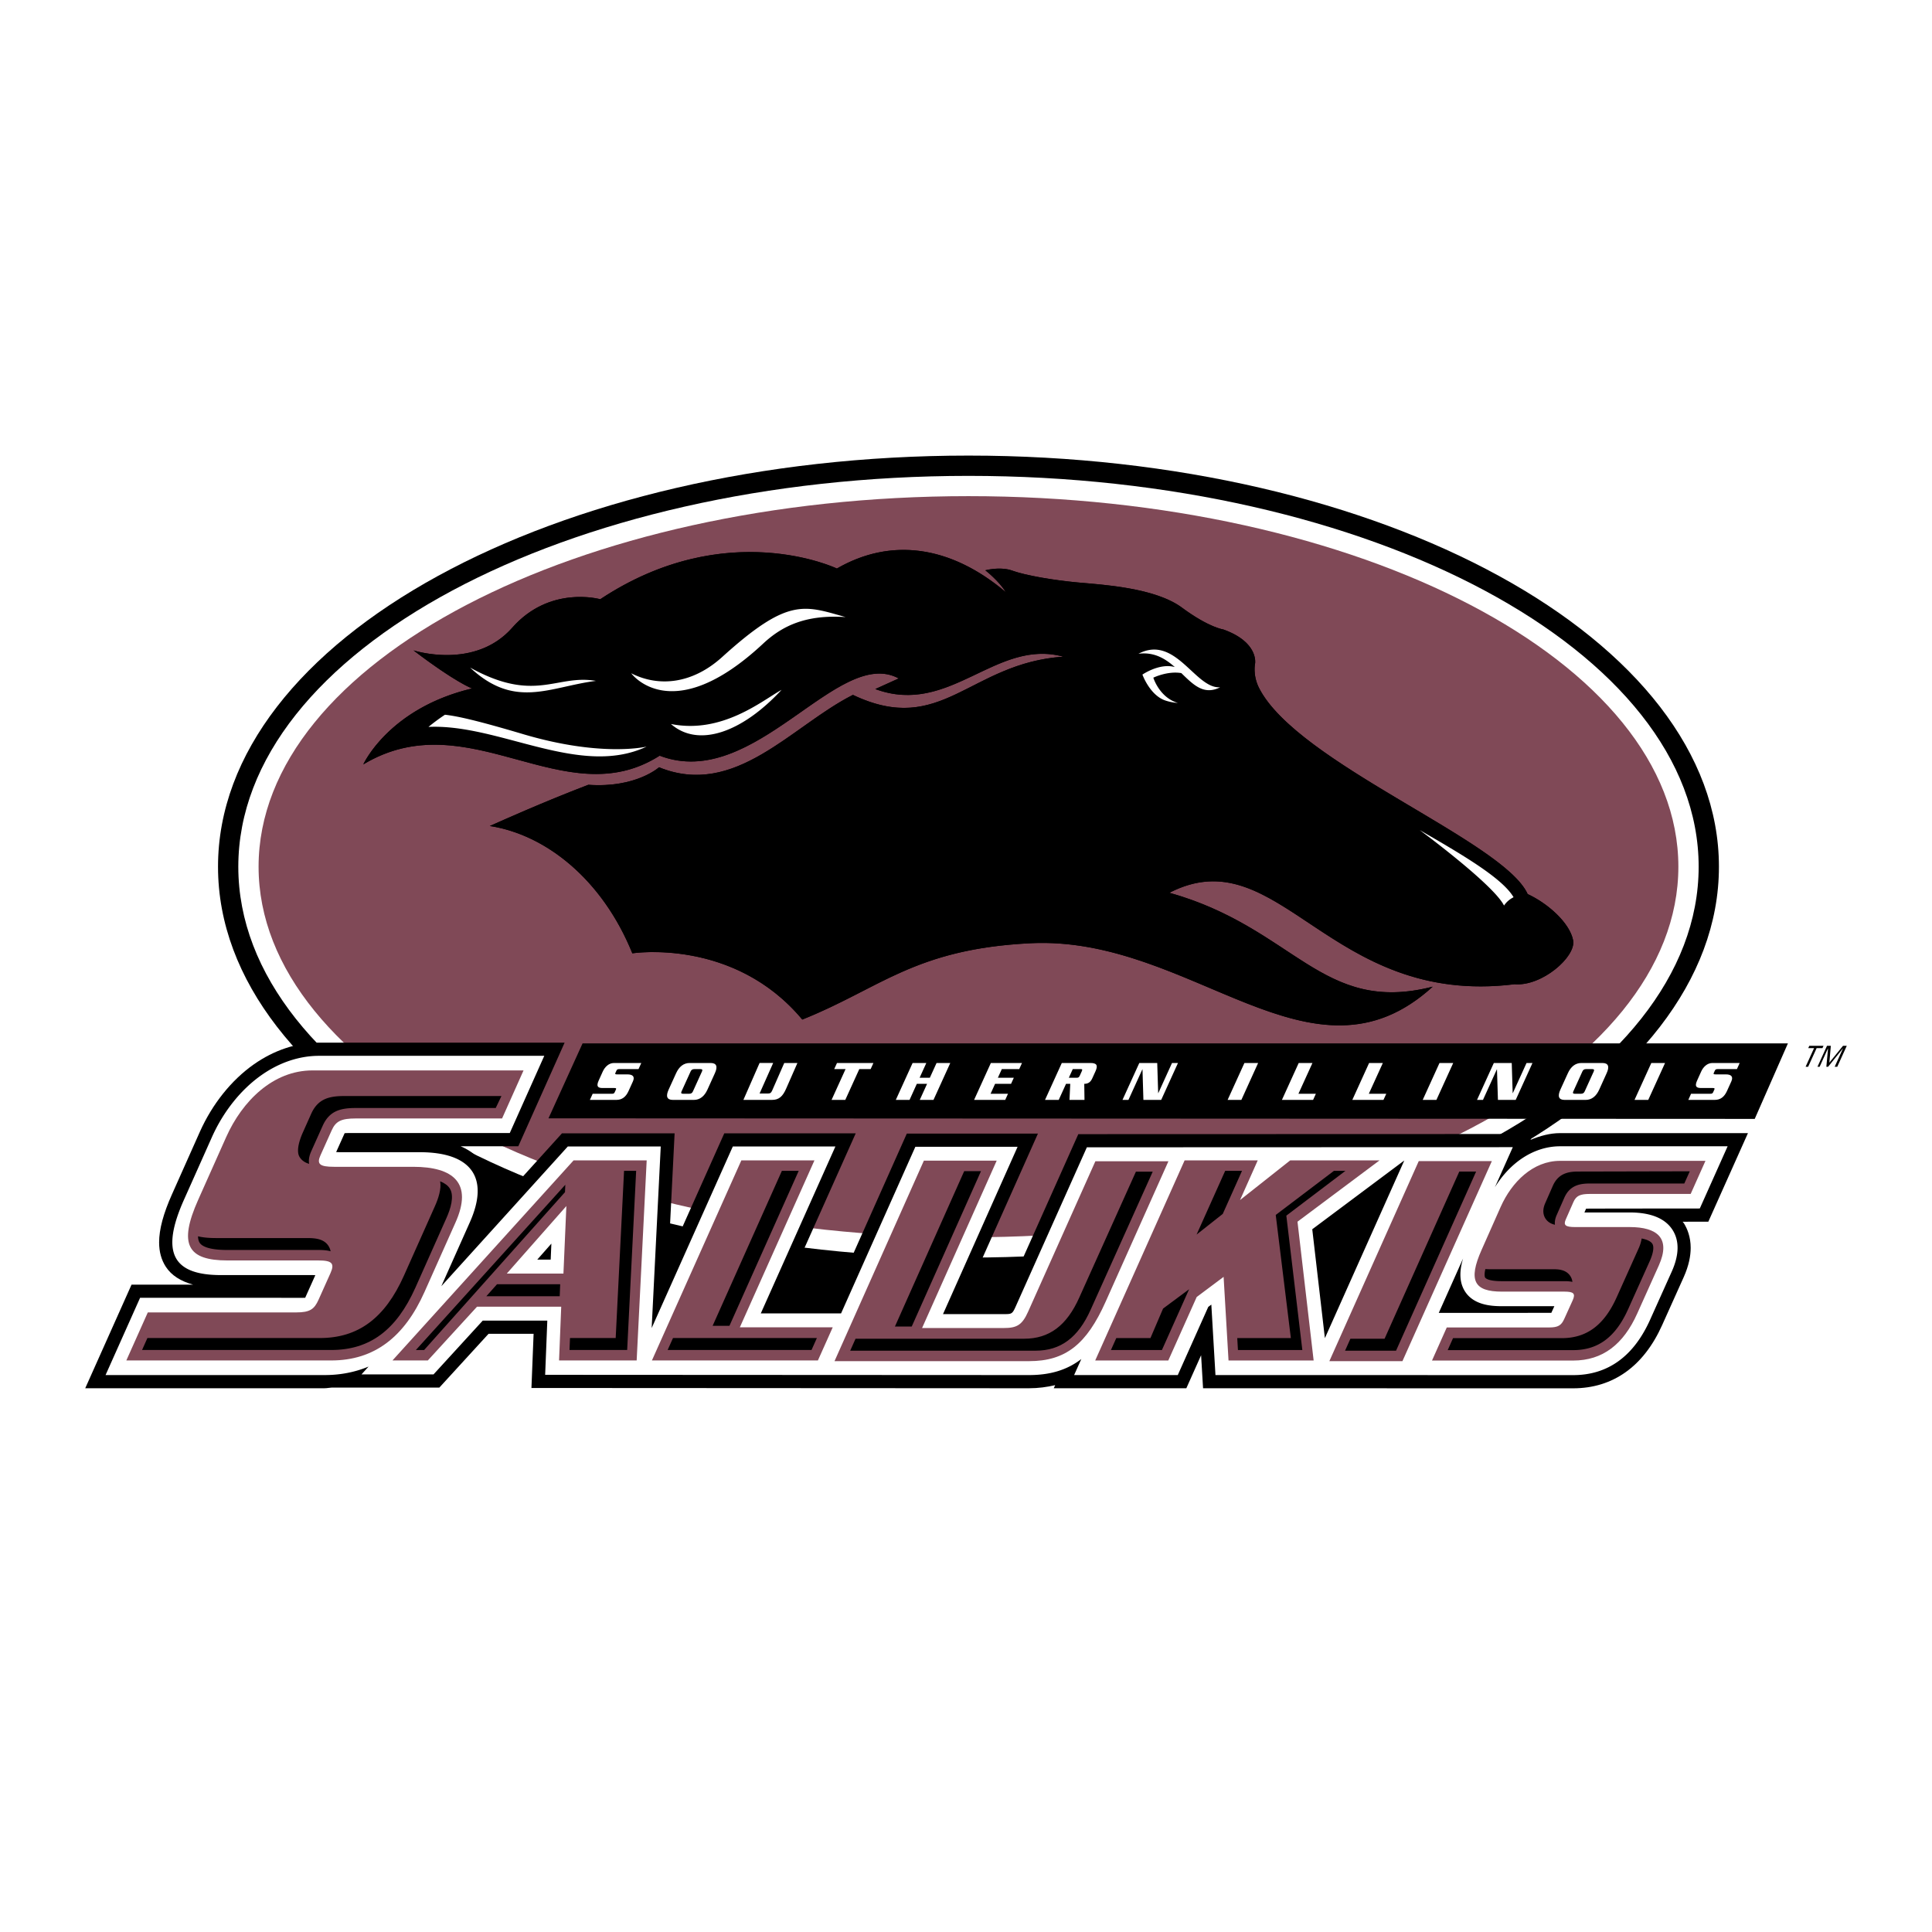
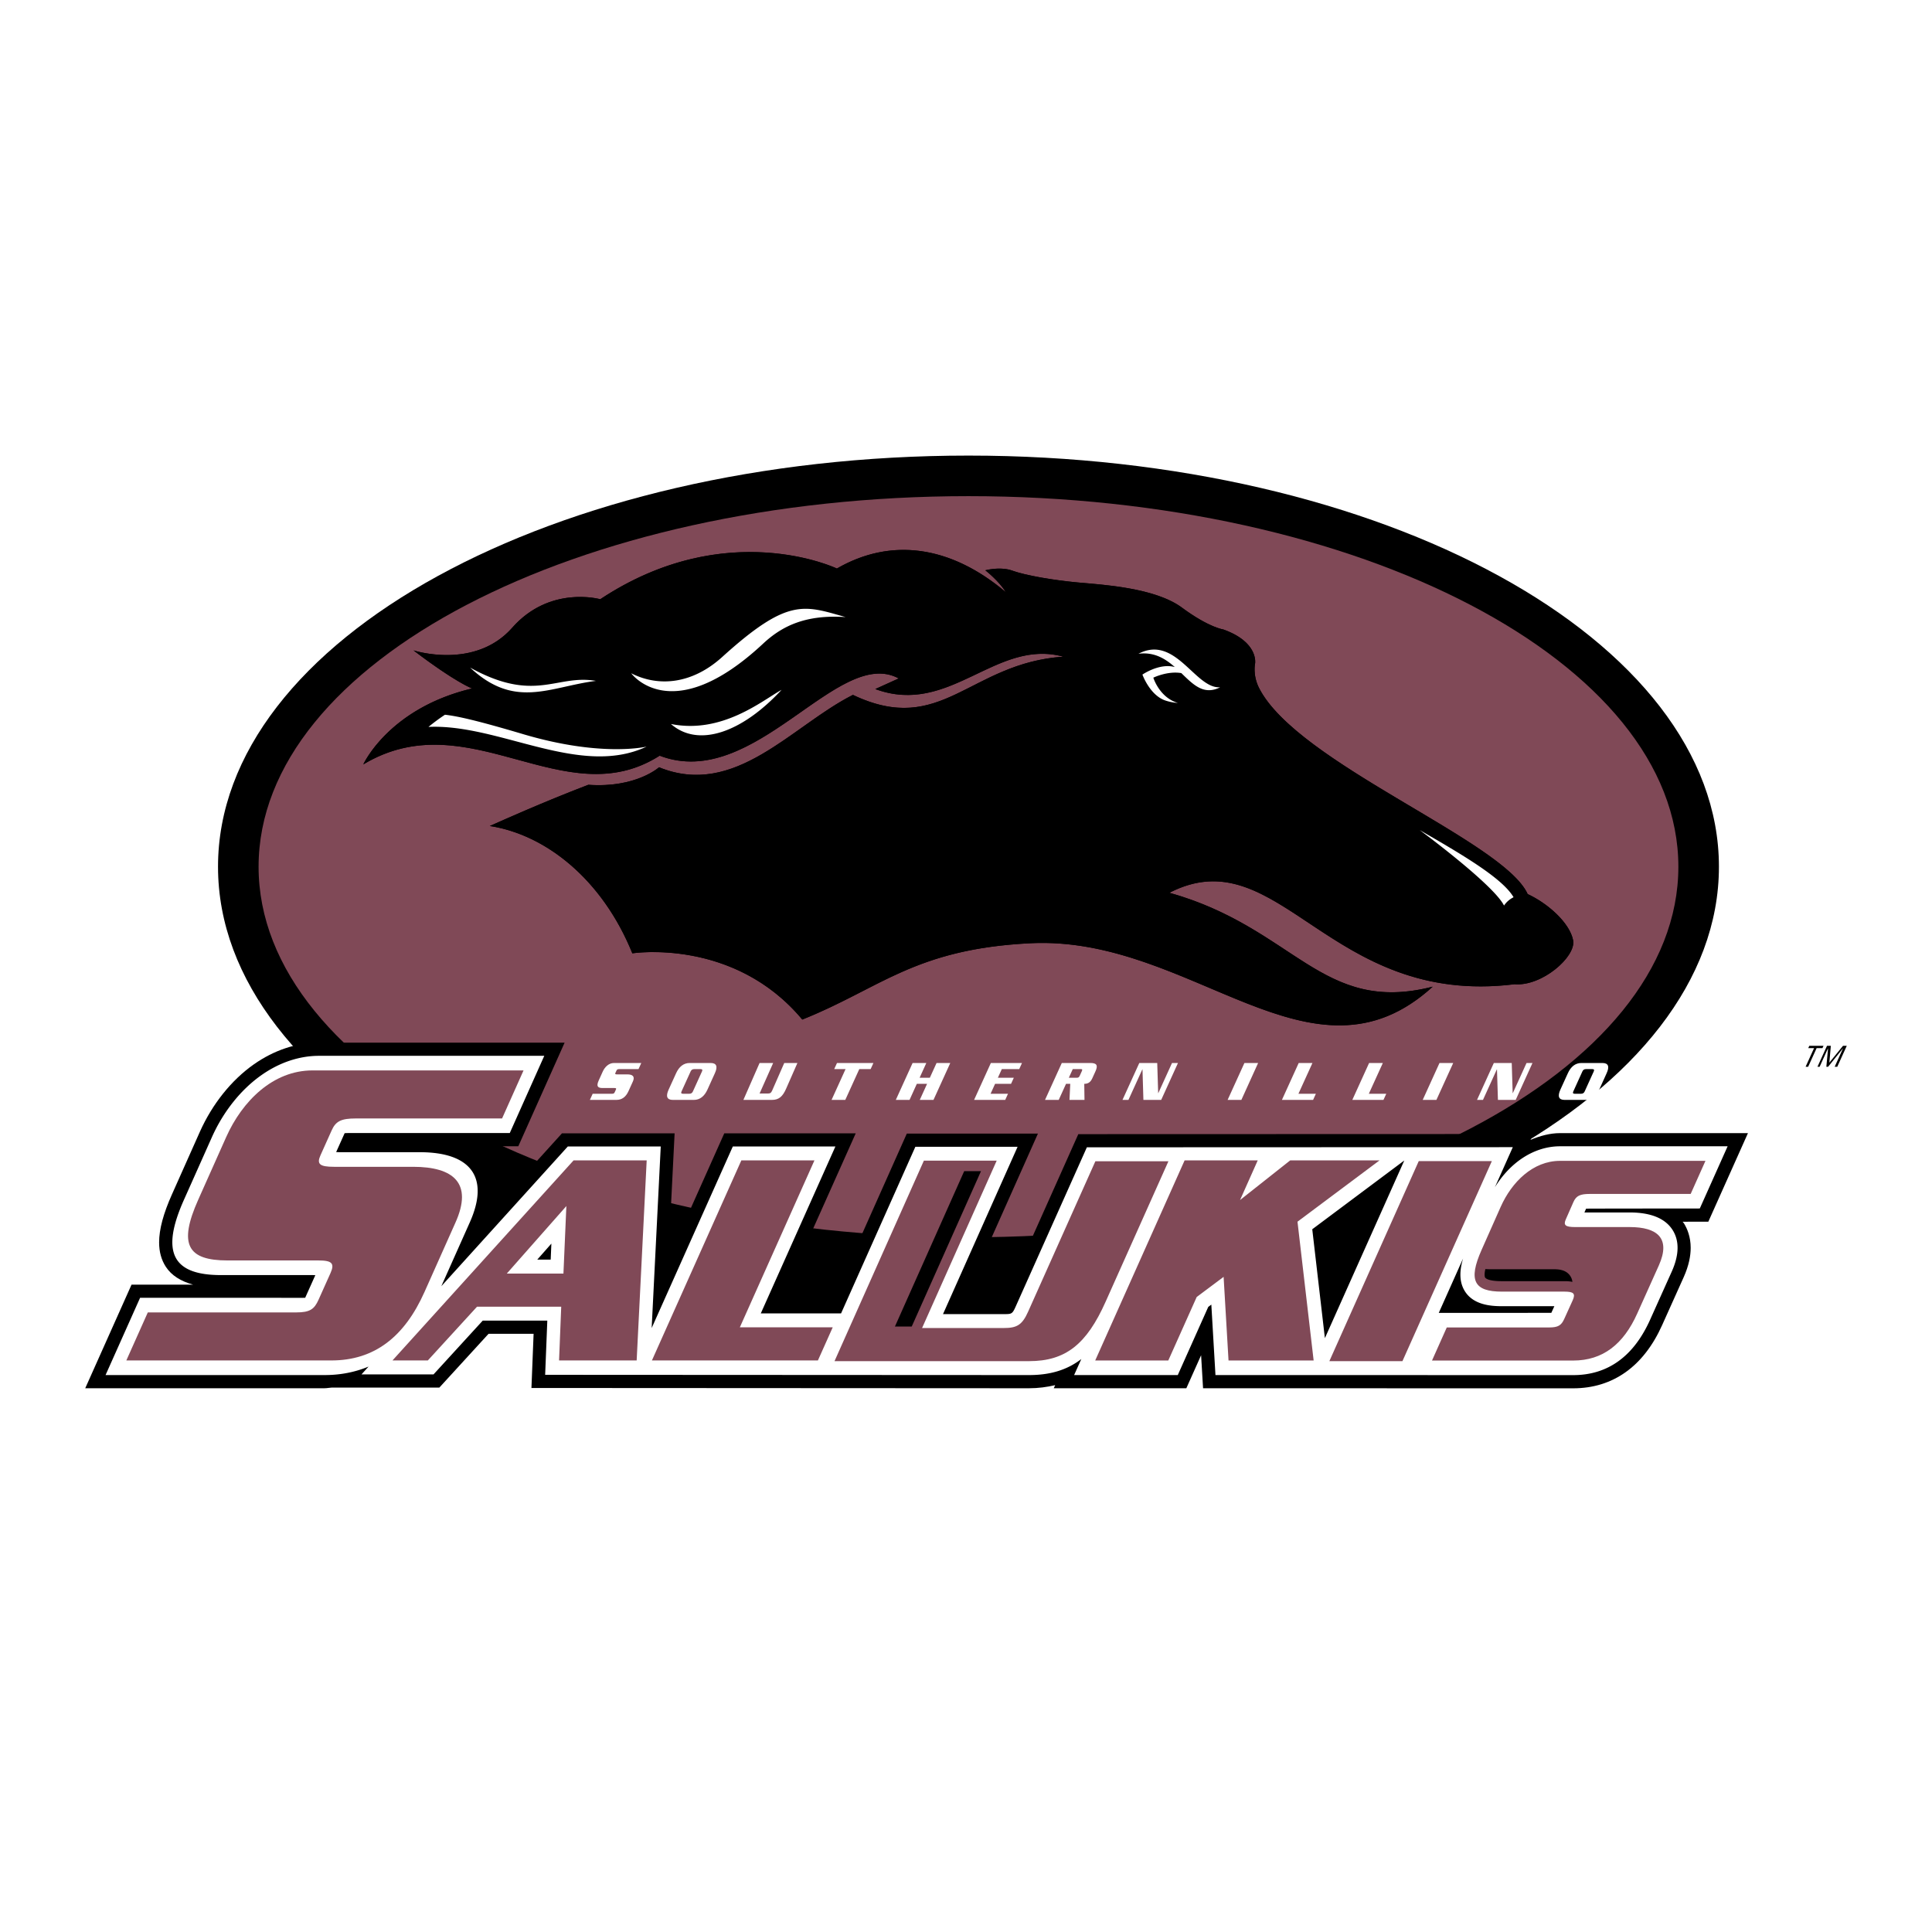
<svg xmlns="http://www.w3.org/2000/svg" width="2500" height="2500" viewBox="0 0 192.756 192.756">
  <g fill-rule="evenodd" clip-rule="evenodd">
    <path fill="#fff" d="M0 0h192.756v192.756H0V0z" />
    <path d="M138.703 131.42H43.77v-16.346h94.933v16.346z" />
    <path d="M171.498 86.473c0 22.654-33.521 41.019-74.873 41.019s-74.873-18.365-74.873-41.019c0-22.653 33.521-41.019 74.873-41.019s74.873 18.366 74.873 41.019z" />
-     <path d="M23.776 86.473c0 21.501 32.68 38.996 72.85 38.996s72.849-17.494 72.849-38.996c0-21.502-32.68-38.995-72.849-38.995s-72.85 17.493-72.85 38.995z" fill="#fff" />
    <path d="M25.799 86.473c0 20.386 31.772 36.972 70.826 36.972s70.826-16.586 70.826-36.972c0-20.387-31.771-36.972-70.826-36.972S25.799 66.086 25.799 86.473z" fill="#804957" />
-     <path d="M178.381 104.098l-3.311 7.535-120.347-.057 3.4-7.478h120.258z" />
    <path d="M54.304 104.025H31.832c-2.242 0-4.493.75-6.508 2.166-2.235 1.57-4.147 3.961-5.384 6.729l-2.785 6.244c-.855 1.912-1.28 3.486-1.28 4.787 0 .945.223 1.746.667 2.432.568.875 1.495 1.445 2.719 1.785h-6.137l-4.62 10.336h23.893c.243 0 .47-.055.71-.066h10.728l4.908-5.365h4.494l-.215 5.406 49.649.027c.938 0 1.789-.121 2.602-.309l-.139.309h13.227l1.473-3.295.195 3.295 36.926.006c3.963 0 7.037-2.188 8.885-6.324l2.148-4.779c.504-1.127.691-2.094.691-2.912 0-1.068-.322-1.883-.682-2.459-.033-.055-.088-.092-.125-.146l2.568-.004 3.953-8.836h-18.74c-1.016 0-1.998.275-2.951.668l.26-.58-45.379.014-7.438 16.643h-4.033l7.443-16.699H90.473l-7.412 16.627h-5.129l7.445-16.654H72.262l-5.581 12.486.625-12.486H56.069l-7.656 8.457c.34-.967.565-1.885.565-2.705 0-.99-.248-1.869-.743-2.635-.52-.801-1.293-1.402-2.278-1.826h5.755l4.619-10.334h-2.027v-.003zm82.538 15.836c-1.504 3.365-2.453 5.488-3.902 8.734l-.623-5.352c.558-.417 2.292-1.716 4.525-3.382z" />
    <path d="M155.652 114.365c-2.537 0-4.932 1.535-6.506 4.088l1.787-4-10.234.002-32.262.012-7.074 15.824c-.363.818-.412.818-1.221.818h-6.058l7.443-16.697h-10.2l-7.413 16.625h-8.009l7.444-16.654H73.114L65.017 132.5l.906-18.117h-9.271l-12.621 13.941 2.839-6.363c1.99-4.453.169-7.006-4.996-7.006h-7.888c-.191 0-.337-.006-.447-.014l.846-1.883a6.16 6.16 0 0 1 .437-.014H50.86l3.443-7.705H31.832c-1.969 0-3.958.666-5.751 1.928-2.045 1.438-3.8 3.637-4.94 6.188 0 0-2.791 6.258-2.791 6.254-2.319 5.191-1.18 7.506 3.69 7.506h9.058c.152 0 .271.004.361.01-.216.486-.788 1.754-1.011 2.256-.064.002-.134.002-.218.002H13.976l-3.444 7.707h21.865c1.556 0 3.019-.283 4.374-.846l-.704.779h7.188l4.908-5.365h6.442l-.215 5.408 48.281.025c2.09 0 3.777-.496 5.211-1.598l-.717 1.598h10.342l3.041-6.801.307-.229.412 7.029 35.688.006c3.455 0 6.041-1.867 7.686-5.547 0 0 2.152-4.789 2.154-4.791.736-1.652.768-3.041.09-4.127-.736-1.17-2.18-1.764-4.293-1.764h-4.514c.076-.168.137-.307.168-.379.078-.01 11.344-.018 11.344-.018l2.777-6.207h-16.715v.002zm-100.71 11.309h-1.34l1.409-1.598-.069 1.598zm75.982-3.031l9.182-6.861-7.922 17.725-1.26-10.864zm23.859 8.322a.06.06 0 0 1-.008.016c-.053.004-11.23.008-11.23.008l2.428-5.434c-.334 1.109-.438 2.287.176 3.268.838 1.34 2.508 1.496 3.688 1.496h5.242l-.296.646z" fill="#fff" />
    <path d="M156.953 135.742h-14.082l1.473-3.301h10.205c.926 0 1.232-.217 1.525-.871l.832-1.834c.307-.686.092-.871-.832-.871h-6.238c-2.744 0-3.391-1.088-2.014-4.172l1.908-4.299c1.098-2.457 3.207-4.576 5.922-4.576h14.502l-1.475 3.301h-10.055c-.984 0-1.369.186-1.645.811l-.754 1.715c-.266.592-.051.779.934.779h5.43c2.775 0 4.125 1.121 2.914 3.828l-2.152 4.789c-1.378 3.08-3.443 4.701-6.398 4.701zM33.06 135.732H12.604l2.143-4.793h14.822c1.343 0 1.789-.314 2.212-1.264l1.19-2.652c.446-.994.133-1.268-1.211-1.268h-9.057c-3.987 0-4.927-1.582-2.927-6.057l2.792-6.256c1.596-3.574 4.659-6.646 8.604-6.646h21.062l-2.142 4.793H35.486c-1.431 0-1.985.27-2.39 1.176l-1.129 2.516c-.384.859-.072 1.131 1.357 1.131h7.888c4.031 0 5.991 1.627 4.232 5.559l-3.095 6.936c-1.998 4.476-4.998 6.825-9.289 6.825zM55.778 135.732l.215-5.363h-8.399l-4.909 5.363h-3.528l18.069-19.959h7.294l-1 19.959h-7.742zm.729-15.404l-5.941 6.734h5.649l.292-6.734zM65.042 135.732l8.922-19.959h7.293l-7.443 16.655h9.267l-1.478 3.304H65.042zM137.635 115.773h-8.912l-5.004 3.957 1.765-3.957h-7.295l-8.919 19.961h7.292l2.833-6.332 2.685-2.009.49 8.341h8.492l-1.611-13.845 8.184-6.116zM132.629 135.805l8.92-19.961h7.293l-8.922 19.961h-7.291zM109.287 115.857l-6.717 15.021c-.598 1.34-1.141 1.619-2.428 1.619h-8.146l7.445-16.699h-7.265l-8.916 20.004h19.41c3.646 0 5.742-1.684 7.635-5.922l6.27-14.023h-7.288z" fill="#804957" />
    <path d="M148.693 126.633c-.186 0-.35-.008-.498-.018-.137.594-.051.801-.021.85.039.059.289.359 1.662.359h6.238c.211 0 .506.002.805.07a1.29 1.29 0 0 0-.188-.549c-.434-.713-1.297-.713-1.762-.713h-6.236v.001z" />
-     <path d="M163.789 123.564a4.058 4.058 0 0 1-.332 1.055l-2.152 4.791c-1.25 2.795-2.996 4.098-5.494 4.098h-10.842l-.533 1.195h12.518c2.496 0 4.242-1.305 5.494-4.104l2.152-4.787c.35-.785.443-1.412.256-1.717-.147-.241-.526-.427-1.067-.531zM157.48 116.885c-.996 0-1.994.172-2.549 1.412l-.754 1.717c-.264.588-.264 1.105 0 1.539.232.379.594.555.957.641-.035-.301.025-.631.186-.988l.756-1.717c.553-1.238 1.551-1.41 2.549-1.41h9.418l.547-1.219-11.11.025zM21.557 123.521c-.801 0-1.38-.07-1.8-.176.007.295.068.494.152.629.205.336.857.738 2.793.738h9.057c.408 0 .84.018 1.226.129a1.48 1.48 0 0 0-.193-.504c-.46-.754-1.365-.816-2.178-.816h-9.057zM34.339 109.352c-1.543 0-2.632.299-3.294 1.777l-.828 1.854c-.116.262-.773 1.721-.329 2.447.225.369.565.574.954.688-.1-.559.13-1.074.219-1.277l1.13-2.516c.662-1.479 1.751-1.779 3.295-1.779h13.973l.569-1.193H34.339v-.001z" />
-     <path d="M43.912 117.857c.144.748-.181 1.727-.518 2.48l-3.093 6.934c-1.897 4.248-4.563 6.225-8.386 6.225H14.707l-.534 1.193H33.06c3.823 0 6.488-1.977 8.386-6.223l3.093-6.936c.414-.922.809-2.184.344-2.945-.183-.3-.514-.542-.971-.728zM42.314 134.693l14.056-15.752.032-.738-14.911 16.49h.823zM62.262 116.816l-.835 16.68h-4.558l-.05 1.193h5.754l.896-17.873h-1.207zM67.145 133.496l-.535 1.193h14.356l.534-1.193H67.145zM71.1 132.275h1.678l6.91-15.459h-1.679L71.1 132.275zM48.52 129.328h7.322l.005-.111.043-1.086h-6.304l-1.066 1.197zM145.594 116.887l-7.455 16.679h-3.409l-.535 1.196h5.088l7.99-17.875h-1.679zM123.51 134.691h6.424l-1.596-13.406 5.896-4.469h-1.148l-5.805 4.399 1.508 12.283h-5.348l.069 1.193zM116.039 130.557l-1.258 2.941h-3.408l-.535 1.193h5.088l2.711-6.062-2.598 1.928zM121.996 121.111l1.92-4.295h-1.68l-2.853 6.358 2.613-2.063zM113.33 116.898l-5.652 12.562c-1.252 2.801-2.998 4.105-5.5 4.105h-16.82l-.533 1.193h18.497c2.5 0 4.248-1.303 5.5-4.104l6.186-13.758h-1.678v.002z" />
    <path d="M89.948 130.865l-.661 1.483h1.676l.129-.287 6.783-15.217h-1.676l-6.251 14.021zM180.143 106.434l.847-1.862h-.58l.104-.23h1.418l-.106.23h-.58l-.848 1.862h-.255zM181.543 106.434h-.215l.953-2.092h.381l-.146 1.676 1.361-1.676h.375l-.949 2.092h-.258l.83-1.827h-.01l-1.476 1.827h-.174l.17-1.827h-.012l-.83 1.827z" />
-     <path fill="#fff" d="M129.572 106.055l-1.674 3.681h3.11l.277-.611h-1.74l1.398-3.07h-1.371zM115.551 109.057l-.094-3.002h-1.789l-1.676 3.681h.594l1.389-3.05h.011l.092 3.05h1.776l1.673-3.681h-.595l-1.366 3.002h-.015zM123.852 109.736l1.671-3.681h-1.367l-1.676 3.681h1.372zM101.689 106.664l.276-.609h-3.106l-1.673 3.681h3.107l.275-.611H98.83l.449-.99h1.594l.277-.608h-1.591l.392-.863h1.738zM143.312 109.736l1.676-3.681h-1.369l-1.674 3.681h1.367zM136.596 106.055l-1.674 3.681h3.107l.28-.611h-1.741l1.399-3.07h-1.371zM157.777 106.055c-.613 0-1.061.379-1.35 1.018l-.75 1.645c-.287.639-.188 1.02.424 1.02h2.1c.611 0 1.059-.381 1.35-1.02l.744-1.645c.293-.639.191-1.018-.42-1.018h-2.098zm1.233.838l-.91 2.004c-.07.154-.18.229-.375.229h-.594c-.195 0-.234-.074-.164-.229l.91-2.004c.07-.154.176-.229.373-.229h.596c.195 0 .234.074.164.229zM93.135 109.736l1.675-3.681h-1.369l-.67 1.472H91.75l.669-1.472H91.05l-1.674 3.681h1.37l.725-1.601h1.023l-.728 1.601h1.369zM150.92 109.057l-.094-3.002h-1.787l-1.676 3.681h.594l1.387-3.05h.01l.095 3.05h1.774l1.673-3.681h-.593l-1.367 3.002h-.016zM108.98 107.578l.322-.709c.281-.621.074-.814-.516-.814h-2.85l-1.674 3.682h1.367l.729-1.602h.422l-.078 1.602h1.498l-.023-1.602c.448 0 .657-.235.803-.557zm-1.046-.709l-.205.451c-.066.148-.131.207-.295.207h-.797l.393-.863h.797c.146 0 .185.033.107.205zM164.752 106.055l-1.674 3.681h1.369l1.676-3.681h-1.371zM169.73 106.9l-.398.881c-.26.568-.139.77.379.77h1.172c.172 0 .213.035.156.16l-.115.254c-.055.119-.111.16-.285.16h-1.922l-.273.611h2.646c.557 0 .943-.301 1.203-.869l.439-.967c.227-.502-.025-.709-.549-.709h-1.02c-.186 0-.229-.031-.178-.143l.107-.236c.055-.115.125-.148.309-.148h1.893l.275-.609h-2.725c-.508 0-.906.39-1.114.845zM84.335 109.736l1.397-3.072h1.132l.277-.609h-3.634l-.278.609h1.133l-1.396 3.072h1.369zM61.505 106.812c.051-.115.123-.148.309-.148h1.891l.276-.609h-2.726c-.511 0-.907.391-1.115.846l-.399.881c-.259.568-.137.77.378.77h1.172c.174 0 .215.035.157.16l-.115.254c-.055.119-.113.16-.286.16H59.13l-.277.611H61.5c.556 0 .945-.301 1.203-.869l.439-.967c.228-.502-.025-.709-.548-.709h-1.019c-.186 0-.227-.031-.177-.143l.107-.237zM75.783 106.055l-1.614 3.682h2.853c.678 0 1.066-.324 1.419-1.139l1.117-2.543h-1.313l-1.199 2.734c-.112.258-.212.312-.451.312h-.812l1.356-3.047h-1.356v.001zM68.807 106.055c-.612 0-1.06.379-1.351 1.018l-.749 1.645c-.29.639-.188 1.02.423 1.02h2.098c.612 0 1.06-.381 1.351-1.02l.746-1.645c.292-.639.189-1.018-.423-1.018h-2.095zm1.232.838l-.91 2.004c-.071.154-.177.229-.375.229h-.594c-.196 0-.234-.074-.166-.229l.911-2.004c.071-.154.178-.229.374-.229h.595c.197 0 .236.074.165.229z" />
+     <path fill="#fff" d="M129.572 106.055l-1.674 3.681h3.11l.277-.611h-1.74l1.398-3.07h-1.371zM115.551 109.057l-.094-3.002h-1.789l-1.676 3.681h.594l1.389-3.05h.011l.092 3.05h1.776l1.673-3.681h-.595l-1.366 3.002h-.015zM123.852 109.736l1.671-3.681h-1.367l-1.676 3.681h1.372zM101.689 106.664l.276-.609h-3.106l-1.673 3.681h3.107l.275-.611H98.83l.449-.99h1.594l.277-.608h-1.591l.392-.863h1.738zM143.312 109.736l1.676-3.681h-1.369l-1.674 3.681h1.367zM136.596 106.055l-1.674 3.681h3.107l.28-.611h-1.741l1.399-3.07h-1.371zM157.777 106.055c-.613 0-1.061.379-1.35 1.018l-.75 1.645c-.287.639-.188 1.02.424 1.02h2.1c.611 0 1.059-.381 1.35-1.02l.744-1.645c.293-.639.191-1.018-.42-1.018h-2.098zm1.233.838l-.91 2.004c-.07.154-.18.229-.375.229h-.594c-.195 0-.234-.074-.164-.229l.91-2.004c.07-.154.176-.229.373-.229h.596c.195 0 .234.074.164.229zM93.135 109.736l1.675-3.681h-1.369l-.67 1.472H91.75l.669-1.472H91.05l-1.674 3.681h1.37l.725-1.601h1.023l-.728 1.601h1.369zM150.92 109.057l-.094-3.002h-1.787l-1.676 3.681h.594l1.387-3.05h.01l.095 3.05h1.774l1.673-3.681h-.593l-1.367 3.002h-.016zM108.98 107.578l.322-.709c.281-.621.074-.814-.516-.814h-2.85l-1.674 3.682h1.367l.729-1.602h.422l-.078 1.602h1.498l-.023-1.602c.448 0 .657-.235.803-.557zm-1.046-.709l-.205.451c-.066.148-.131.207-.295.207h-.797l.393-.863h.797c.146 0 .185.033.107.205zM164.752 106.055l-1.674 3.681h1.369l1.676-3.681h-1.371zM169.73 106.9l-.398.881c-.26.568-.139.77.379.77h1.172c.172 0 .213.035.156.16l-.115.254c-.055.119-.111.16-.285.16h-1.922l-.273.611h2.646c.557 0 .943-.301 1.203-.869l.439-.967c.227-.502-.025-.709-.549-.709h-1.02c-.186 0-.229-.031-.178-.143l.107-.236c.055-.115.125-.148.309-.148h1.893l.275-.609h-2.725c-.508 0-.906.39-1.114.845zM84.335 109.736l1.397-3.072h1.132l.277-.609h-3.634l-.278.609h1.133l-1.396 3.072h1.369zM61.505 106.812c.051-.115.123-.148.309-.148h1.891l.276-.609h-2.726c-.511 0-.907.391-1.115.846l-.399.881c-.259.568-.137.77.378.77h1.172c.174 0 .215.035.157.16l-.115.254c-.055.119-.113.16-.286.16H59.13l-.277.611H61.5c.556 0 .945-.301 1.203-.869l.439-.967c.228-.502-.025-.709-.548-.709h-1.019c-.186 0-.227-.031-.177-.143l.107-.237zM75.783 106.055l-1.614 3.682h2.853c.678 0 1.066-.324 1.419-1.139l1.117-2.543h-1.313l-1.199 2.734c-.112.258-.212.312-.451.312h-.812l1.356-3.047v.001zM68.807 106.055c-.612 0-1.06.379-1.351 1.018l-.749 1.645c-.29.639-.188 1.02.423 1.02h2.098c.612 0 1.06-.381 1.351-1.02l.746-1.645c.292-.639.189-1.018-.423-1.018h-2.095zm1.232.838l-.91 2.004c-.071.154-.177.229-.375.229h-.594c-.196 0-.234-.074-.166-.229l.911-2.004c.071-.154.178-.229.374-.229h.595c.197 0 .236.074.165.229z" />
    <path d="M156.951 93.82c-.338-1.766-2.557-3.708-4.535-4.616-2.381-5.315-22.99-13.035-26.803-20.568-.65-1.286-.391-2.45-.391-2.45s.365-2.127-3.189-3.389c0 0-1.426-.188-4.113-2.176-2.693-1.988-7.912-2.283-10.344-2.505-2.432-.224-5.217-.691-6.625-1.199-.475-.171-1.408-.307-2.646-.019 0 0 1.334 1.027 2.053 2.19-5.567-4.702-11.497-5.458-16.86-2.365 0 0-11.026-5.273-23.609 3.063 0 0-5.021-1.421-8.777 2.836-3.756 4.258-9.854 2.267-9.854 2.267 4.166 3.179 5.844 3.8 5.844 3.8-8.326 1.977-10.854 7.577-10.854 7.577 10.541-6.327 20.053 5.197 29.567-.871 9.474 3.62 17.773-10.992 23.854-7.706l-2.338 1.059c7.445 2.749 12.015-5.079 18.761-3.229-9.389.642-12.124 8.034-20.995 3.812-6.129 3.1-11.729 10.314-19.342 7.222 0 0-2.303 2.084-7.054 1.747-4.669 1.79-8.639 3.587-9.833 4.112 5.598.858 11.243 5.344 14.222 12.703 0 0 10.115-1.59 16.955 6.607 7.8-3.117 11.195-7.036 22.756-7.614 16.137-.807 28.057 15.354 40.141 4.333-11.072 2.834-13.783-5.873-26.273-9.367 10.938-5.615 15.893 11.422 34.436 9.123 2.752.233 6.153-2.765 5.846-4.377zM46.753 66.696c6.497 3.58 8.598.642 12.547 1.324-4.638.595-8.074 2.855-12.547-1.324zm-4.157 5.914c.485-.393 1.036-.81 1.644-1.214 1.332.148 3.447.646 7.785 1.934 7.891 2.342 12.335 1.245 12.335 1.245-6.645 3.131-14.706-2.289-21.764-1.965zm24.191-.29c5.126 1.033 9.16-2.375 11.037-3.405-3.905 4.222-8.282 5.819-11.037 3.405zm9.206-8.026c-9.144 8.537-13.169 2.966-13.169 2.966 2.836 1.435 6.17 1.012 9.085-1.63 6.577-5.958 8.156-5.146 12.304-3.974-3.91-.264-6.291.837-8.22 2.638zm41.716 2.95c-1.379-.237-2.795.455-2.795.455s.598 1.976 2.447 2.521a4.805 4.805 0 0 1-1.236-.24c-1.555-.516-2.297-2.589-2.297-2.589s1.701-1.179 3.234-.752c-.945-.831-2.053-1.524-3.629-1.328 3.707-1.935 5.654 3.516 8.148 3.347-1.64.827-2.677-.259-3.872-1.414zm32.193 23.192c-1.057-2.115-8.414-7.534-8.414-7.534 4.055 2.343 8.232 4.76 9.367 6.702a2.522 2.522 0 0 0-.953.832z" />
    <path d="M47.101 68.689s-1.678-.622-5.844-3.8c0 0 6.099 1.991 9.854-2.267 3.755-4.258 8.777-2.836 8.777-2.836 12.583-8.336 23.609-3.063 23.609-3.063 5.363-3.093 11.293-2.337 16.86 2.365-.719-1.163-2.053-2.19-2.053-2.19 1.238-.288 2.172-.152 2.646.019 1.408.508 4.193.975 6.625 1.199 2.432.222 7.65.517 10.344 2.505 2.688 1.987 4.113 2.176 4.113 2.176 3.555 1.261 3.189 3.389 3.189 3.389s-.26 1.164.391 2.45c3.812 7.533 24.422 15.253 26.803 20.568 1.979.908 4.197 2.85 4.535 4.616.307 1.612-3.094 4.61-5.848 4.375-18.543 2.299-23.498-14.738-34.436-9.123 12.49 3.495 15.201 12.201 26.273 9.367-12.084 11.021-24.004-5.14-40.141-4.333-11.562.579-14.957 4.497-22.756 7.614-6.84-8.197-16.955-6.607-16.955-6.607-2.979-7.359-8.624-11.845-14.222-12.703 1.195-.525 5.164-2.322 9.833-4.112 4.751.338 7.054-1.747 7.054-1.747 7.613 3.093 13.212-4.122 19.342-7.222 8.871 4.222 11.605-3.169 20.995-3.812-6.746-1.85-11.316 5.978-18.761 3.229l2.338-1.059c-6.08-3.286-14.38 11.326-23.854 7.706-9.515 6.068-19.027-5.456-29.567.871.003.002 2.53-5.598 10.856-7.575z" />
    <path d="M46.905 66.608c6.497 3.581 8.598.642 12.548 1.324-4.637.596-8.074 2.856-12.548-1.324zM42.749 72.523c.482-.394 1.035-.81 1.644-1.214 1.331.147 3.446.645 7.785 1.933 7.89 2.343 12.334 1.246 12.334 1.246-6.645 3.13-14.705-2.289-21.763-1.965zM66.939 72.232c5.125 1.033 9.161-2.375 11.036-3.404-3.905 4.222-8.281 5.818-11.036 3.404zM76.144 64.208C67 72.743 62.976 67.173 62.976 67.173c2.834 1.435 6.17 1.011 9.084-1.63 6.577-5.958 8.156-5.146 12.306-3.975-3.91-.265-6.291.838-8.222 2.64zM117.863 67.156c-1.379-.237-2.795.456-2.795.456s.596 1.976 2.447 2.52a4.82 4.82 0 0 1-1.236-.239c-1.559-.517-2.299-2.589-2.299-2.589s1.701-1.179 3.232-.752c-.945-.832-2.049-1.525-3.627-1.328 3.709-1.936 5.654 3.517 8.148 3.347-1.643.826-2.676-.261-3.87-1.415zM150.057 90.348c-1.059-2.115-8.416-7.533-8.416-7.533 4.053 2.343 8.234 4.76 9.367 6.702-.442.225-.744.52-.951.831z" fill="#fff" />
  </g>
</svg>